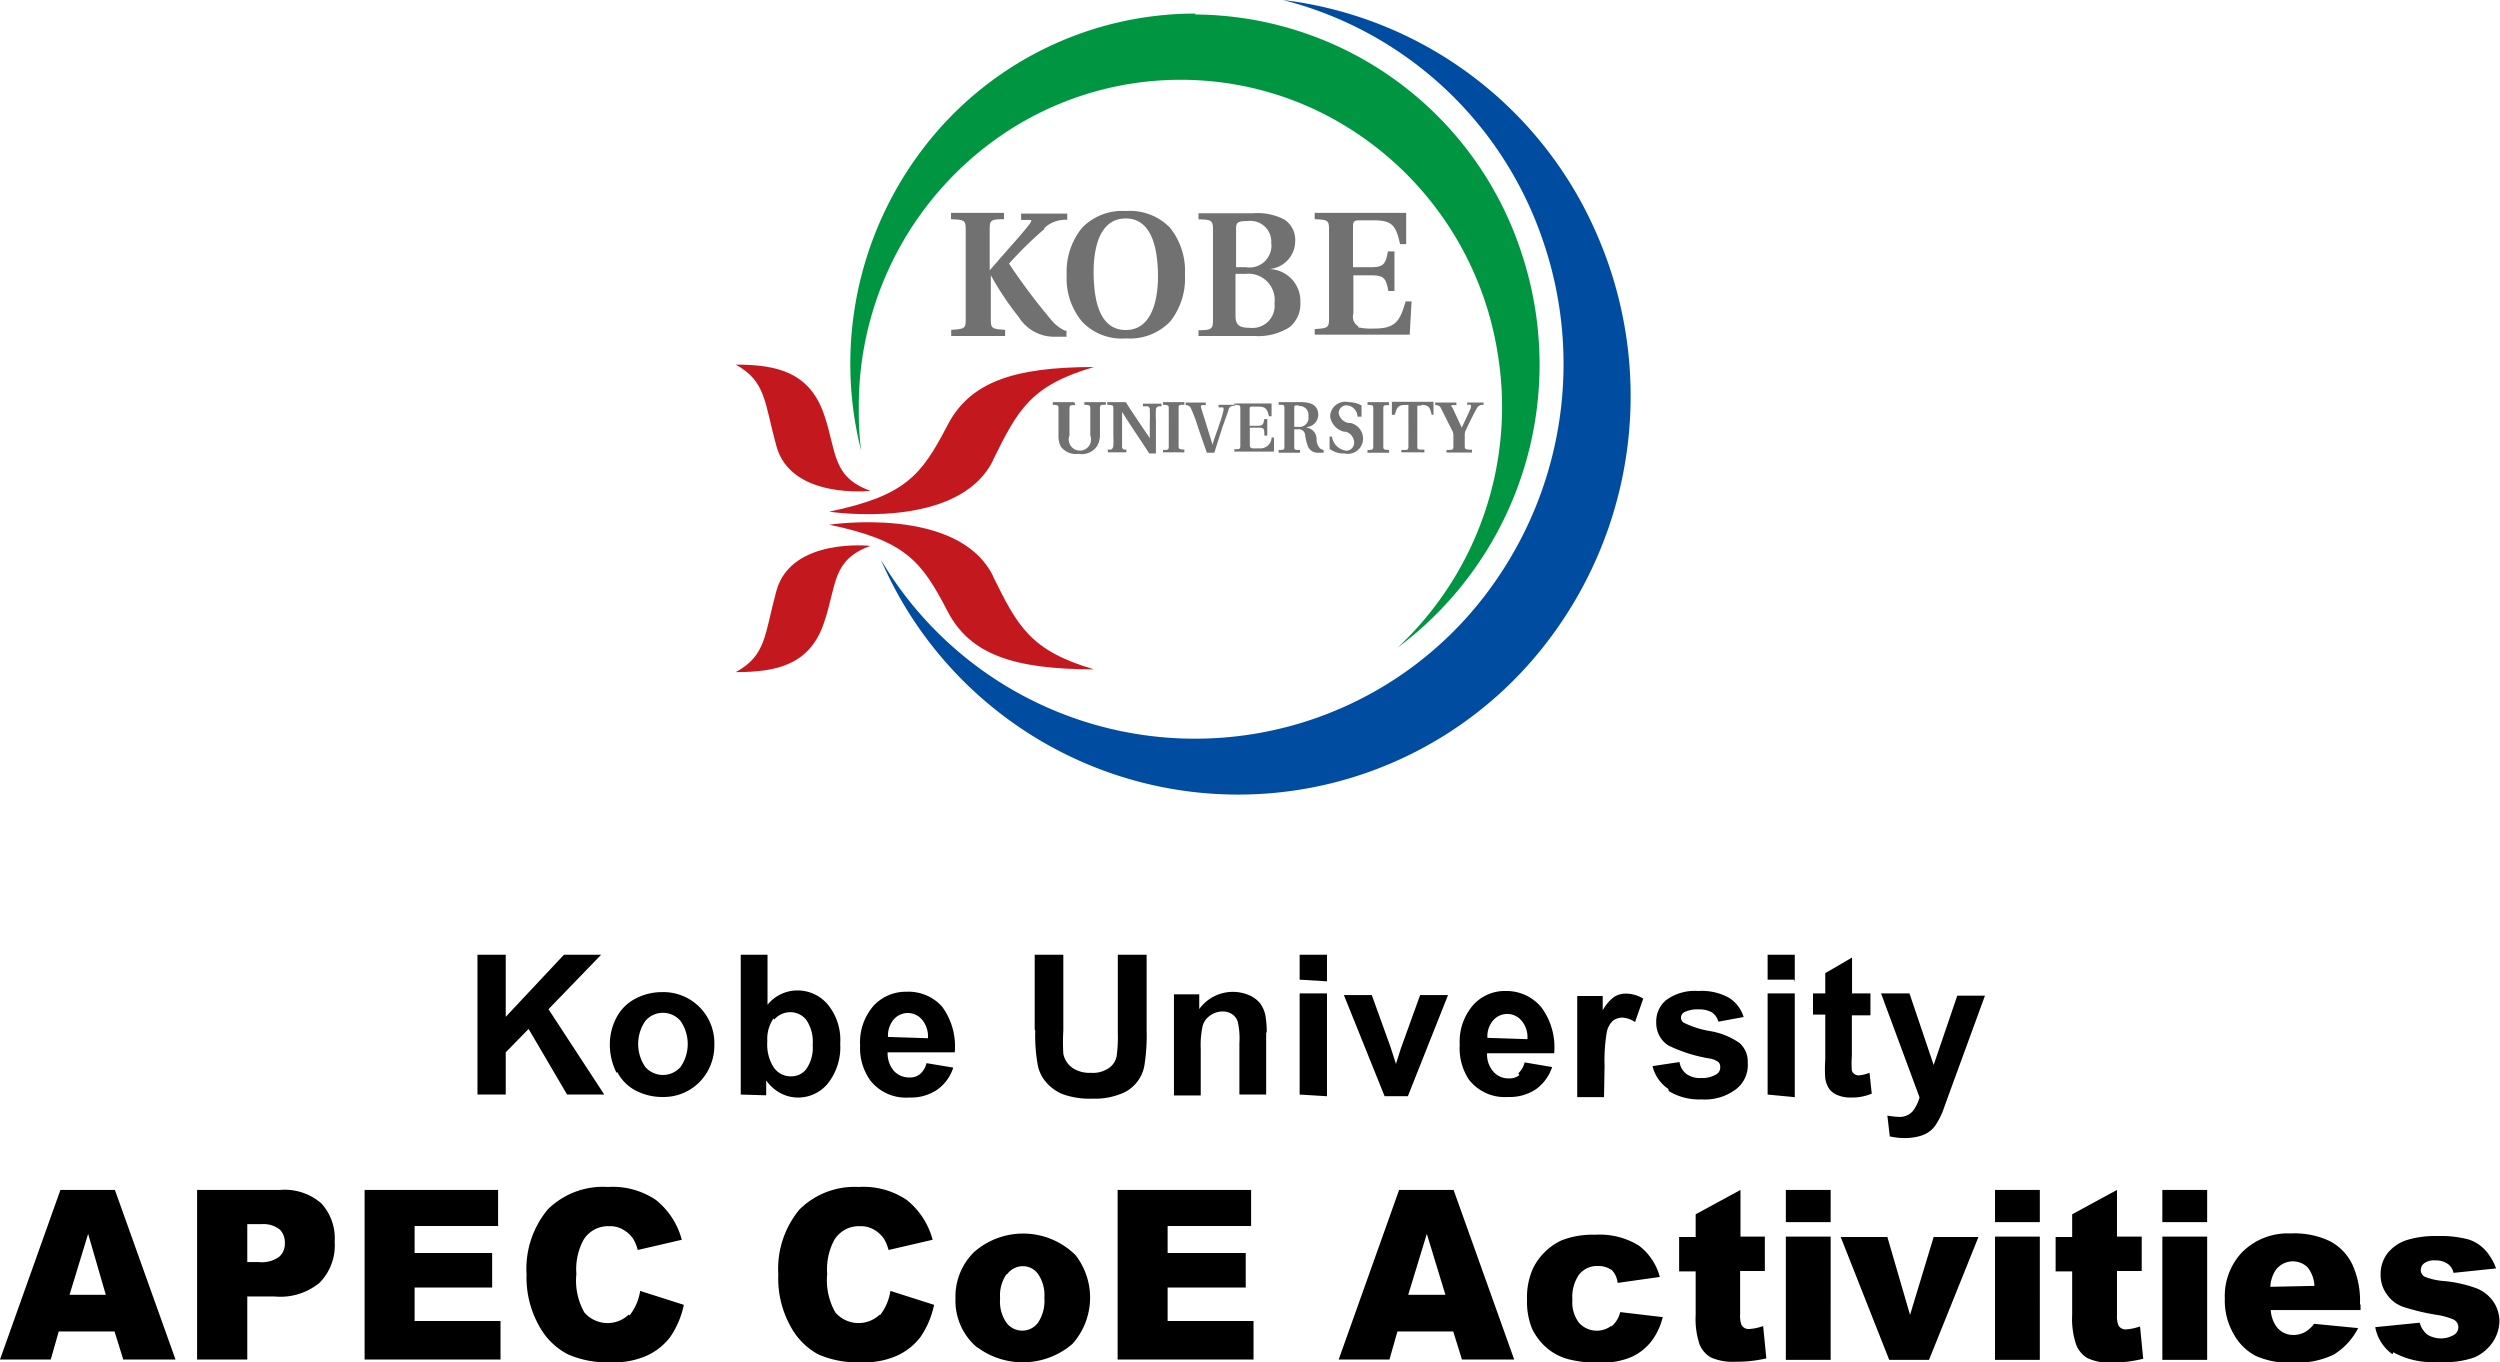
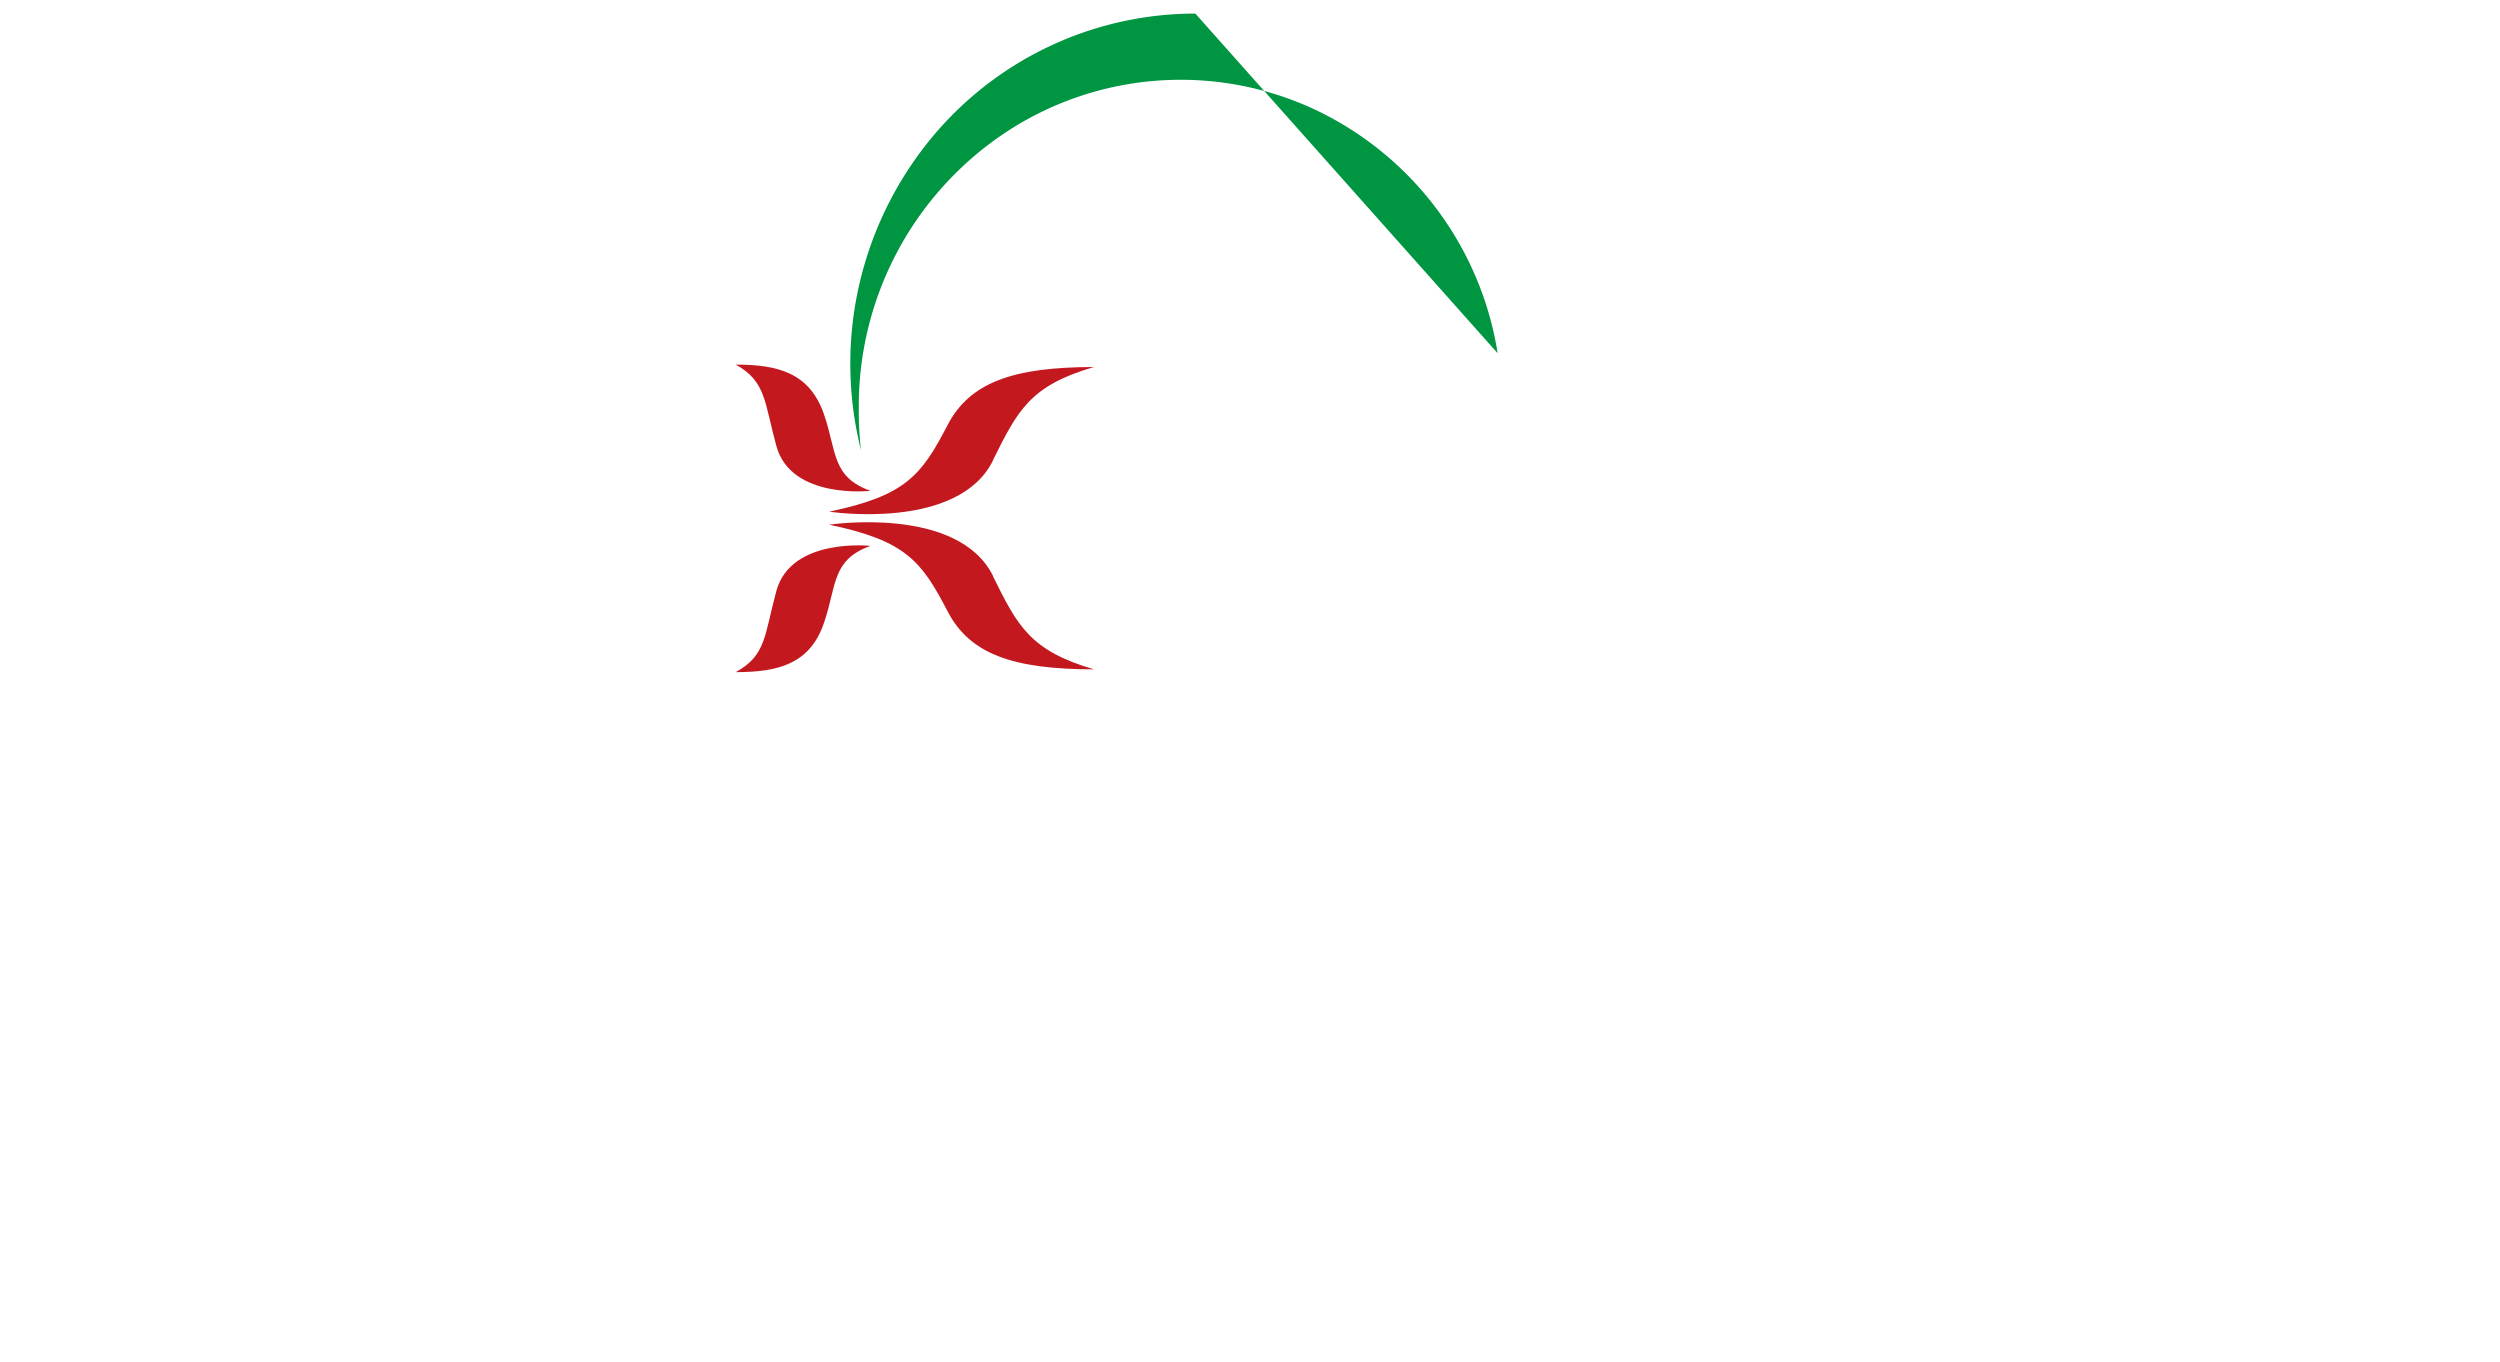
<svg xmlns="http://www.w3.org/2000/svg" viewBox="0 0 134.46 73.28">
  <defs>
    <style>.cls-1,.cls-2,.cls-3,.cls-4,.cls-5{fill-rule:evenodd;}.cls-2{fill:#717171;}.cls-3{fill:#004ca1;}.cls-4{fill:#009641;}.cls-5{fill:#c4181f;}</style>
  </defs>
  <g id="レイヤー_2" data-name="レイヤー 2">
    <g id="レイヤー_1-2" data-name="レイヤー 1">
      <g id="f_logo">
-         <path class="cls-1" d="M27.2,58.87V56.6l1.23-1.26,2.07,3.53h2l-3-4.59,2.83-2.93h-2L27.2,54.69V51.35H25.68v7.52Zm6-1.21a2.34,2.34,0,0,0,1,1,3.08,3.08,0,0,0,1.43.34,2.71,2.71,0,0,0,2-.81,2.8,2.8,0,0,0,.79-2,2.74,2.74,0,0,0-2.81-2.83,3.05,3.05,0,0,0-1.45.36,2.4,2.4,0,0,0-1,1,3.09,3.09,0,0,0-.36,1.39,3.37,3.37,0,0,0,.36,1.59Zm1.51-2.75a1.24,1.24,0,0,1,1.89,0,2.17,2.17,0,0,1,0,2.48,1.26,1.26,0,0,1-1.89,0,2.18,2.18,0,0,1,0-2.48Zm6.5,4v-.8a2.25,2.25,0,0,0,.78.69,2,2,0,0,0,.92.23,2.06,2.06,0,0,0,1.61-.75,3.14,3.14,0,0,0,.67-2.15A3,3,0,0,0,44.5,54a2.13,2.13,0,0,0-1.64-.73,2.07,2.07,0,0,0-1.58.77V51.35H39.84v7.52Zm.43-4.07a1.13,1.13,0,0,1,.86-.4,1.09,1.09,0,0,1,.87.42,2.11,2.11,0,0,1,.34,1.34,2,2,0,0,1-.34,1.29,1,1,0,0,1-.81.4,1.1,1.1,0,0,1-1-.57A2.29,2.29,0,0,1,41.27,56a1.92,1.92,0,0,1,.34-1.23Zm7.84,2.93a.82.82,0,0,1-.56.18,1.11,1.11,0,0,1-.84-.35,1.45,1.45,0,0,1-.34-1h3.61a3.61,3.61,0,0,0-.68-2.46,2.43,2.43,0,0,0-1.92-.8,2.35,2.35,0,0,0-1.78.77,3,3,0,0,0-.71,2.12,3,3,0,0,0,.54,1.87,2.44,2.44,0,0,0,2.1.93,2.53,2.53,0,0,0,1.49-.41,2.3,2.3,0,0,0,.88-1.2l-1.44-.24a1.09,1.09,0,0,1-.35.59Zm-1.72-2a1.35,1.35,0,0,1,.3-.93,1,1,0,0,1,1.53,0,1.42,1.42,0,0,1,.32,1Zm7.92-.32a8.74,8.74,0,0,0,.15,1.91,2,2,0,0,0,.42.83,2.35,2.35,0,0,0,.88.65,4.31,4.31,0,0,0,1.63.25,3.74,3.74,0,0,0,1.45-.23,2,2,0,0,0,1.34-1.55,10.27,10.27,0,0,0,.12-1.92V51.35H60.12v4.16a7.84,7.84,0,0,1-.06,1.28,1,1,0,0,1-.4.64,1.52,1.52,0,0,1-1,.27,1.62,1.62,0,0,1-1-.28,1.21,1.21,0,0,1-.47-.74,10.62,10.62,0,0,1,0-1.26V51.35H55.65v4Zm12.45.12a5.18,5.18,0,0,0-.08-1,1.7,1.7,0,0,0-.28-.61,1.53,1.53,0,0,0-.6-.44,2.23,2.23,0,0,0-2.67.75v-.79H63.14v5.44h1.44V56.4a4.77,4.77,0,0,1,.11-1.25,1,1,0,0,1,.41-.54,1.16,1.16,0,0,1,.67-.21.89.89,0,0,1,.5.15.75.75,0,0,1,.3.4,4,4,0,0,1,.09,1.14v2.78H68.1V55.48Zm3.24-2.79V51.35H69.9v1.34Zm0,6.18V53.43H69.9v5.44Zm4.35,0,2.16-5.44H76.38l-1,2.77c-.06.16-.1.31-.15.46s-.07.23-.15.47l-.3-.93-1-2.77h-1.5l2.19,5.44h1.29Zm6-1.14a.82.82,0,0,1-.56.18,1.07,1.07,0,0,1-.83-.35,1.41,1.41,0,0,1-.35-1h3.61a3.61,3.61,0,0,0-.68-2.46A2.43,2.43,0,0,0,81,53.3a2.29,2.29,0,0,0-1.78.77,3,3,0,0,0-.71,2.12A3.05,3.05,0,0,0,79,58.06,2.43,2.43,0,0,0,81.1,59a2.54,2.54,0,0,0,1.5-.41,2.39,2.39,0,0,0,.88-1.2L82,57.14a1.18,1.18,0,0,1-.34.59Zm-1.72-2a1.31,1.31,0,0,1,.3-.93,1,1,0,0,1,1.53,0,1.37,1.37,0,0,1,.32,1Zm6.3,1.51a9.33,9.33,0,0,1,.12-1.83,1.15,1.15,0,0,1,.33-.6.87.87,0,0,1,.51-.17,1.36,1.36,0,0,1,.68.24l.44-1.26a1.83,1.83,0,0,0-.94-.27,1.18,1.18,0,0,0-.63.18,2.23,2.23,0,0,0-.61.72v-.77H84.83v5.44h1.44Zm3.45,1.35a3.11,3.11,0,0,0,1.76.45,2.78,2.78,0,0,0,1.85-.54A1.63,1.63,0,0,0,94,57.16a1.32,1.32,0,0,0-.45-1.07,3.9,3.9,0,0,0-1.61-.64A5,5,0,0,1,90.55,55a.33.33,0,0,1-.14-.26.34.34,0,0,1,.16-.29,1.57,1.57,0,0,1,.82-.16,1.34,1.34,0,0,1,.7.17.88.88,0,0,1,.33.49l1.36-.25A1.86,1.86,0,0,0,93,53.67a3,3,0,0,0-1.66-.37,2.6,2.6,0,0,0-1.73.49A1.49,1.49,0,0,0,89.08,55a1.43,1.43,0,0,0,.65,1.23,8.13,8.13,0,0,0,2.21.7,1.06,1.06,0,0,1,.48.19.34.34,0,0,1,.1.27.42.42,0,0,1-.19.38,1.46,1.46,0,0,1-.84.21,1.23,1.23,0,0,1-.79-.22,1,1,0,0,1-.37-.64l-1.45.22a2.06,2.06,0,0,0,.85,1.23Zm6.78-5.86V51.35H95.07v1.34H96.5Zm0,6.19V53.43H95.07v5.44Zm3.08-5.45V51.5l-1.44.84v1.09h-.66v1.14h.66V57a6.83,6.83,0,0,0,0,1,1.36,1.36,0,0,0,.21.56,1,1,0,0,0,.45.34,1.75,1.75,0,0,0,.71.13,2.74,2.74,0,0,0,1.13-.21l-.12-1.12a2.24,2.24,0,0,1-.58.14.41.41,0,0,1-.24-.08.34.34,0,0,1-.13-.18,4.91,4.91,0,0,1,0-.77v-2.2h1V53.43h-1Zm3.63,5.46a2.11,2.11,0,0,1-.37.75.93.93,0,0,1-.75.3,4.22,4.22,0,0,1-.61-.07l.13,1.12a3.75,3.75,0,0,0,.82.09,3,3,0,0,0,.73-.09,1.7,1.7,0,0,0,.55-.24,1.38,1.38,0,0,0,.39-.41,3.85,3.85,0,0,0,.37-.73l.34-.94,1.92-5.25h-1.49L104,57.28l-1.3-3.85h-1.53ZM6.63,73.12H9.44L6.18,64H3.25L0,73.12H2.73l.43-1.51h3ZM3.74,69.64l1-3.28.95,3.28Zm6.86,3.48h2.7V69.73h1.47A3.32,3.32,0,0,0,17.18,69,2.86,2.86,0,0,0,18,66.79a2.78,2.78,0,0,0-.72-2.07A3,3,0,0,0,15.06,64H10.6Zm2.7-7.28h.76a1.42,1.42,0,0,1,1,.3,1,1,0,0,1,.26.73.93.93,0,0,1-.31.73,1.6,1.6,0,0,1-1.09.28H13.3Zm6.31,7.28h7.31V71.05H22.3v-1.8h4.17V67.39H22.3V65.94h4.49V64H19.61ZM33.82,70.7a1.65,1.65,0,0,1-2.39-.11A3.48,3.48,0,0,1,31,68.52a3.34,3.34,0,0,1,.37-1.81,1.54,1.54,0,0,1,1.4-.76,1.39,1.39,0,0,1,.72.17,1.67,1.67,0,0,1,.56.5,2.31,2.31,0,0,1,.25.61l2.37-.55a4.08,4.08,0,0,0-1.39-2.14,4.15,4.15,0,0,0-2.58-.7,4.21,4.21,0,0,0-3.24,1.21,5,5,0,0,0-1.14,3.49A5.31,5.31,0,0,0,29,71.32a3.7,3.7,0,0,0,1.54,1.52,5.27,5.27,0,0,0,2.32.43,4.33,4.33,0,0,0,1.91-.35,3.32,3.32,0,0,0,1.27-1,4.8,4.8,0,0,0,.74-1.74l-2.35-.75a2.79,2.79,0,0,1-.57,1.32Zm13.5,0a1.65,1.65,0,0,1-2.39-.11,3.48,3.48,0,0,1-.44-2.07,3.34,3.34,0,0,1,.37-1.81,1.54,1.54,0,0,1,1.4-.76,1.39,1.39,0,0,1,.72.17,1.67,1.67,0,0,1,.56.5,2.31,2.31,0,0,1,.25.61l2.37-.55a4.08,4.08,0,0,0-1.39-2.14,4.15,4.15,0,0,0-2.58-.7A4.21,4.21,0,0,0,43,65.05a5,5,0,0,0-1.14,3.49,5.31,5.31,0,0,0,.65,2.78A3.7,3.7,0,0,0,44,72.84a5.27,5.27,0,0,0,2.32.43,4.33,4.33,0,0,0,1.91-.35,3.32,3.32,0,0,0,1.27-1,4.8,4.8,0,0,0,.74-1.74l-2.35-.75a2.79,2.79,0,0,1-.57,1.32Zm5.24,1.76a4.1,4.1,0,0,0,5.11-.17,3.73,3.73,0,0,0,.18-4.78,4,4,0,0,0-5.46-.17,3.35,3.35,0,0,0-1,2.49,3.28,3.28,0,0,0,1.15,2.63Zm1.61-3.93A1.06,1.06,0,0,1,55,68.1a1,1,0,0,1,.83.42,2,2,0,0,1,.34,1.28,2.13,2.13,0,0,1-.34,1.34,1.06,1.06,0,0,1-1.7,0,2,2,0,0,1-.34-1.31,2,2,0,0,1,.34-1.29Zm5.94,4.59h7.31V71.05H62.8v-1.8H67V67.39H62.8V65.94h4.49V64H60.11Zm18.52,0h2.81L78.18,64H75.25L72,73.12h2.73l.43-1.51h3Zm-2.89-3.48,1-3.28,1,3.28Zm10.92,1.67a1.29,1.29,0,0,1-1.73-.16,1.8,1.8,0,0,1-.36-1.24,2.1,2.1,0,0,1,.36-1.36,1.24,1.24,0,0,1,1-.46,1.3,1.3,0,0,1,.76.22A1.14,1.14,0,0,1,87,69l2.27-.32a3.08,3.08,0,0,0-1.13-1.69,4,4,0,0,0-2.35-.58,4.58,4.58,0,0,0-1.8.3,3.25,3.25,0,0,0-1.53,1.49,3.78,3.78,0,0,0-.33,1.69,3.83,3.83,0,0,0,.27,1.57,3.18,3.18,0,0,0,.75,1,2.94,2.94,0,0,0,1.15.63,6.19,6.19,0,0,0,1.66.2A4.15,4.15,0,0,0,87.71,73a2.87,2.87,0,0,0,1.1-.85,3.52,3.52,0,0,0,.62-1.31l-2.29-.27a1.42,1.42,0,0,1-.48.78Zm4.54-6v1.22h-.89v1.85h.89v2.33a4.36,4.36,0,0,0,.21,1.6A1.45,1.45,0,0,0,92,73a2.87,2.87,0,0,0,1.32.24A7.14,7.14,0,0,0,95,73.06l-.17-1.74a2.79,2.79,0,0,1-.75.16.44.44,0,0,1-.41-.21,1.36,1.36,0,0,1-.08-.56V68.36h1.33V66.51H93.61V64Zm4.85.42h2.41V64H96.05Zm0,7.41h2.41V66.51H96.05Zm5.56,0h2.14l2.66-6.61H104l-1.27,4.19-1.22-4.19H99Zm5.69-7.41h2.41V64H107.3Zm0,7.41h2.41V66.51H107.3Zm4.15-7.83v1.22h-.89v1.85h.89v2.33a4.36,4.36,0,0,0,.21,1.6,1.45,1.45,0,0,0,.62.74,2.87,2.87,0,0,0,1.32.24,7.14,7.14,0,0,0,1.67-.21l-.17-1.74a2.79,2.79,0,0,1-.75.16.44.44,0,0,1-.41-.21,1.36,1.36,0,0,1-.08-.56V68.36h1.33V66.51h-1.33V64Zm4.85.42h2.41V64H116.3Zm0,7.41h2.41V66.51H116.3Zm10.63-3a4.74,4.74,0,0,0-.41-2.13,2.78,2.78,0,0,0-1.18-1.24,4.38,4.38,0,0,0-2.13-.43,3.46,3.46,0,0,0-2.61,1,3.42,3.42,0,0,0-.94,2.5,3.58,3.58,0,0,0,.47,1.9,2.91,2.91,0,0,0,1.18,1.18,4.44,4.44,0,0,0,2,.37,4.61,4.61,0,0,0,2.2-.43,3.56,3.56,0,0,0,1.32-1.43l-2.37-.23a1.68,1.68,0,0,1-.43.41,1.3,1.3,0,0,1-.67.19,1.12,1.12,0,0,1-.91-.43,1.72,1.72,0,0,1-.32-.91h4.83v-.28Zm-4.82-.93a1.73,1.73,0,0,1,.28-.89,1.14,1.14,0,0,1,1.72-.16,1.72,1.72,0,0,1,.37,1Zm6.61,3.52a4.36,4.36,0,0,0,2.45.52A4.73,4.73,0,0,0,133.1,73a2.34,2.34,0,0,0,1-.86,2.11,2.11,0,0,0,.33-1.11,1.92,1.92,0,0,0-.31-1,2,2,0,0,0-.9-.73,6.76,6.76,0,0,0-1.78-.4,3.65,3.65,0,0,1-1-.22.4.4,0,0,1-.24-.37.45.45,0,0,1,.19-.37.89.89,0,0,1,.59-.15,1.12,1.12,0,0,1,.69.2.8.8,0,0,1,.29.47l2.29-.24a3,3,0,0,0-.6-1,2.08,2.08,0,0,0-.89-.56,5.79,5.79,0,0,0-1.66-.18,5.17,5.17,0,0,0-1.7.23,2.19,2.19,0,0,0-1,.71,1.82,1.82,0,0,0-.36,1.13,1.75,1.75,0,0,0,.33,1.06,1.79,1.79,0,0,0,.83.66,11.64,11.64,0,0,0,1.74.43,4.1,4.1,0,0,1,1,.26.46.46,0,0,1,.28.42.49.49,0,0,1-.21.4,1.4,1.4,0,0,1-1.46,0,1.25,1.25,0,0,1-.41-.64l-2.39.24a2.31,2.31,0,0,0,.93,1.46Z" />
-         <path class="cls-2" d="M79.41,22c-.11.18-.38.72-.56,1.11a.55.55,0,0,0-.07.25v.6c0,.2,0,.22.39.23v.15H77.8v-.14c.35,0,.37,0,.37-.23v-.57a.55.55,0,0,0-.07-.25L77.52,22a.3.3,0,0,0-.33-.21v-.14h1.14v.14h-.22c-.07,0-.08.05,0,.12L78.62,23c.17-.37.39-.82.49-1.07v-.16h-.2v-.12h.88v.13a.34.34,0,0,0-.38.22Zm-3-.18h-.18v2.15c0,.16,0,.2.15.21h.23v.15H75.37v-.13h.22c.14,0,.16-.06.16-.2V21.78h-.17c-.39,0-.45.14-.56.53h-.16v-.7H77.1v.7H77c-.09-.39-.15-.53-.53-.53Zm-3.38-4.22a3.31,3.31,0,0,0,.89.07c1.13,0,1.38-.4,1.68-1.46h.32L75.82,18H70.71V17.7c.71-.05.77-.07.77-.58V12.35c0-.5-.06-.53-.77-.56v-.34h4.92v1.68H75.3c-.22-1-.42-1.28-1.42-1.28h-.77c-.28,0-.34.07-.34.34v2.18h1c.66,0,.76-.2.88-.85H75v2.13h-.33c-.12-.65-.22-.84-.88-.84h-1v2.06a.59.59,0,0,0,.28.69ZM70.3,23a.63.63,0,0,1,.51.68.73.73,0,0,0,.19.44.46.46,0,0,0,.19.08v.15H70.9a.57.57,0,0,1-.57-.38,2.74,2.74,0,0,1-.13-.55.34.34,0,0,0-.38-.33h-.21v.88c0,.23,0,.23.31.23v.15H68.77v-.15c.31,0,.31,0,.31-.23V22c0-.23,0-.23-.31-.23v-.14H70c.68,0,.9.3.9.68a.67.67,0,0,1-.63.66Zm-.44-1.2c-.25,0-.25,0-.25.16v1l.23,0a.49.49,0,0,0,.53-.58.47.47,0,0,0-.51-.54Zm.08-5.55a1.63,1.63,0,0,1-.57,1.34,3.14,3.14,0,0,1-1.91.48h-3v-.31c.72,0,.78-.07.78-.58V12.38c0-.51-.06-.58-.78-.58v-.33h2.92a3.11,3.11,0,0,1,1.72.35A1.31,1.31,0,0,1,69.66,13a1.51,1.51,0,0,1-1.38,1.47,1.72,1.72,0,0,1,1.66,1.71Zm-1.57-3.14a1.12,1.12,0,0,0-1.27-1.22c-.49,0-.62.05-.62.4v2.08H67a1.18,1.18,0,0,0,1.38-1.26Zm.18,3.18A1.41,1.41,0,0,0,67,14.73h-.55l0,2.24c0,.51.19.66.77.66a1.19,1.19,0,0,0,1.32-1.38Zm-3.7,5.5h-.17c-.1,0-.1.05-.08.14l.31,1,.31,1c0-.13.3-.89.34-1.05a6.22,6.22,0,0,0,.25-.84c0-.08,0-.12-.07-.13h-.2v-.14h.85v-.07h2v.69h-.14c-.09-.38-.17-.52-.57-.52h-.32c-.11,0-.15,0-.15.13v.9h.44c.27,0,.3-.08.35-.36h.16v.89H68C68,23.06,68,23,67.69,23h-.47v.83c0,.16,0,.25.12.28a2.16,2.16,0,0,0,.36,0,.6.6,0,0,0,.69-.58h.13l0,.76H66.39v-.13c.3,0,.32,0,.32-.23V22c0-.2,0-.21-.3-.23v.07a.26.26,0,0,0-.34.22c-.07.23-.2.56-.35,1l-.41,1.29h-.4L64.44,23A8.09,8.09,0,0,0,64.07,22a.3.3,0,0,0-.3-.21v-.14h1.08Zm-2.3,2.41c.29,0,.31,0,.31-.23V22c0-.2,0-.21-.31-.23v-.14H63.7v.14c-.3,0-.31,0-.31.23v1.95c0,.19,0,.22.31.23v.15H62.55Zm-2-6a2.92,2.92,0,0,1-2.35-.9,3.63,3.63,0,0,1-.83-2.52,3.73,3.73,0,0,1,.83-2.53,3,3,0,0,1,2.35-.9,3,3,0,0,1,2.38.9,3.71,3.71,0,0,1,.8,2.53,3.7,3.7,0,0,1-.8,2.52,3,3,0,0,1-2.38.9Zm0-6.45c-1.46,0-1.75,1.7-1.73,3s.27,3,1.73,3,1.75-1.76,1.73-3-.27-3-1.73-3Zm-4.37.56a19.82,19.82,0,0,0-1.91,1.87,33,33,0,0,0,2.25,3,2.08,2.08,0,0,0,.75.6h.09v.33h-.57a2.25,2.25,0,0,1-2-1.06,16,16,0,0,1-1.5-2.25v2.37c0,.5.06.52.77.57v.33H51.16v-.33c.73-.05.78-.07.78-.57V12.35c0-.5-.06-.53-.79-.56v-.34H54v.34c-.72,0-.77.06-.77.56v2.19l.95-1.09c.47-.52.88-1,1.14-1.33s.12-.28,0-.29h-.4v-.34H57.4v.33a1.7,1.7,0,0,0-1.24.45Zm1.66,9.48c-.29,0-.32,0-.32.23v1.4a.6.6,0,1,0,1.12,0V22c0-.2,0-.21-.32-.23v-.14h1.16v.14c-.29,0-.32,0-.32.23l0,1.4A1.15,1.15,0,0,1,59,24a1,1,0,0,1-1,.41,1,1,0,0,1-.95-.4,1.21,1.21,0,0,1-.12-.58V22c0-.2,0-.21-.31-.23v-.14h1.16Zm4,1.81v-1a5.23,5.23,0,0,0,0-.56.16.16,0,0,0-.17-.19h-.2v-.14h1v.14h-.14a.18.18,0,0,0-.16.19,5.23,5.23,0,0,0,0,.56v1.79h-.36c-.48-.75-1-1.49-1.46-2.24V24a.15.15,0,0,0,.16.18l.07,0v.15h-1v-.15h.14c.09,0,.14-.07.16-.2a5.23,5.23,0,0,0,0-.56V22c0-.2,0-.21-.33-.23v-.14h1c.42.66.86,1.3,1.3,1.95Zm10.52.64a.43.43,0,0,0,.47-.47.62.62,0,0,0-.45-.55h-.09a1,1,0,0,1-.75-.81.81.81,0,0,1,1-.78,1.39,1.39,0,0,1,.69.18v.6l-.22,0a.62.62,0,0,0-.57-.61.42.42,0,0,0-.44.43.66.66,0,0,0,.53.52l.11,0a.87.87,0,0,1,.67.8.82.82,0,0,1-1,.84,1.23,1.23,0,0,1-.8-.25v-.66h.13a.87.87,0,0,0,.72.75Zm2.35-2.45c-.3,0-.31,0-.31.23v1.95c0,.2,0,.22.31.23v.15H73.55v-.15c.28,0,.31,0,.31-.23V22c0-.2,0-.21-.31-.23v-.14H74.7Z" />
-         <path class="cls-3" d="M69,0A19.94,19.94,0,0,1,82.88,12.64a20.44,20.44,0,0,1-2.58,18.8,19.64,19.64,0,0,1-32.92-1.33,20.93,20.93,0,0,0,36.28,3.81,21.72,21.72,0,0,0,2.25-21.26A21.13,21.13,0,0,0,69,0Z" />
-         <path class="cls-4" d="M64.29.73A18.41,18.41,0,0,0,49.64,8a19.07,19.07,0,0,0-3.33,16.22A17.24,17.24,0,0,1,46.19,22,17.66,17.66,0,0,1,54,7.18,17.07,17.07,0,0,1,70.43,5.76,17.52,17.52,0,0,1,80.55,19a17.72,17.72,0,0,1-5.39,15.84,19,19,0,0,0,6.73-21.06,18.59,18.59,0,0,0-17.6-13Z" />
+         <path class="cls-4" d="M64.29.73A18.41,18.41,0,0,0,49.64,8a19.07,19.07,0,0,0-3.33,16.22A17.24,17.24,0,0,1,46.19,22,17.66,17.66,0,0,1,54,7.18,17.07,17.07,0,0,1,70.43,5.76,17.52,17.52,0,0,1,80.55,19Z" />
        <path class="cls-5" d="M53.41,24.76c-1.88,3.82-8.81,2.76-8.81,2.76,4.09-.86,4.95-1.93,6.36-4.65,1.19-2.29,3.5-3.13,7.88-3.13-3.45,1-4.11,2.35-5.43,5ZM41.76,24c-.65-2.34-.54-3.48-2.19-4.39,2.23,0,4,.41,4.77,2.74.66,1.94.4,3.31,2.48,4.05,0,0-4.26.48-5.06-2.4Zm0,7.77c.8-2.88,5.06-2.41,5.06-2.41-2.08.74-1.82,2.12-2.48,4.07-.75,2.32-2.54,2.72-4.77,2.72,1.65-.9,1.54-2,2.19-4.38ZM53.41,31c1.32,2.67,2,4,5.43,5-4.38,0-6.69-.83-7.88-3.13-1.41-2.72-2.27-3.79-6.36-4.65,0,0,6.93-1.05,8.81,2.76Z" />
      </g>
    </g>
  </g>
</svg>